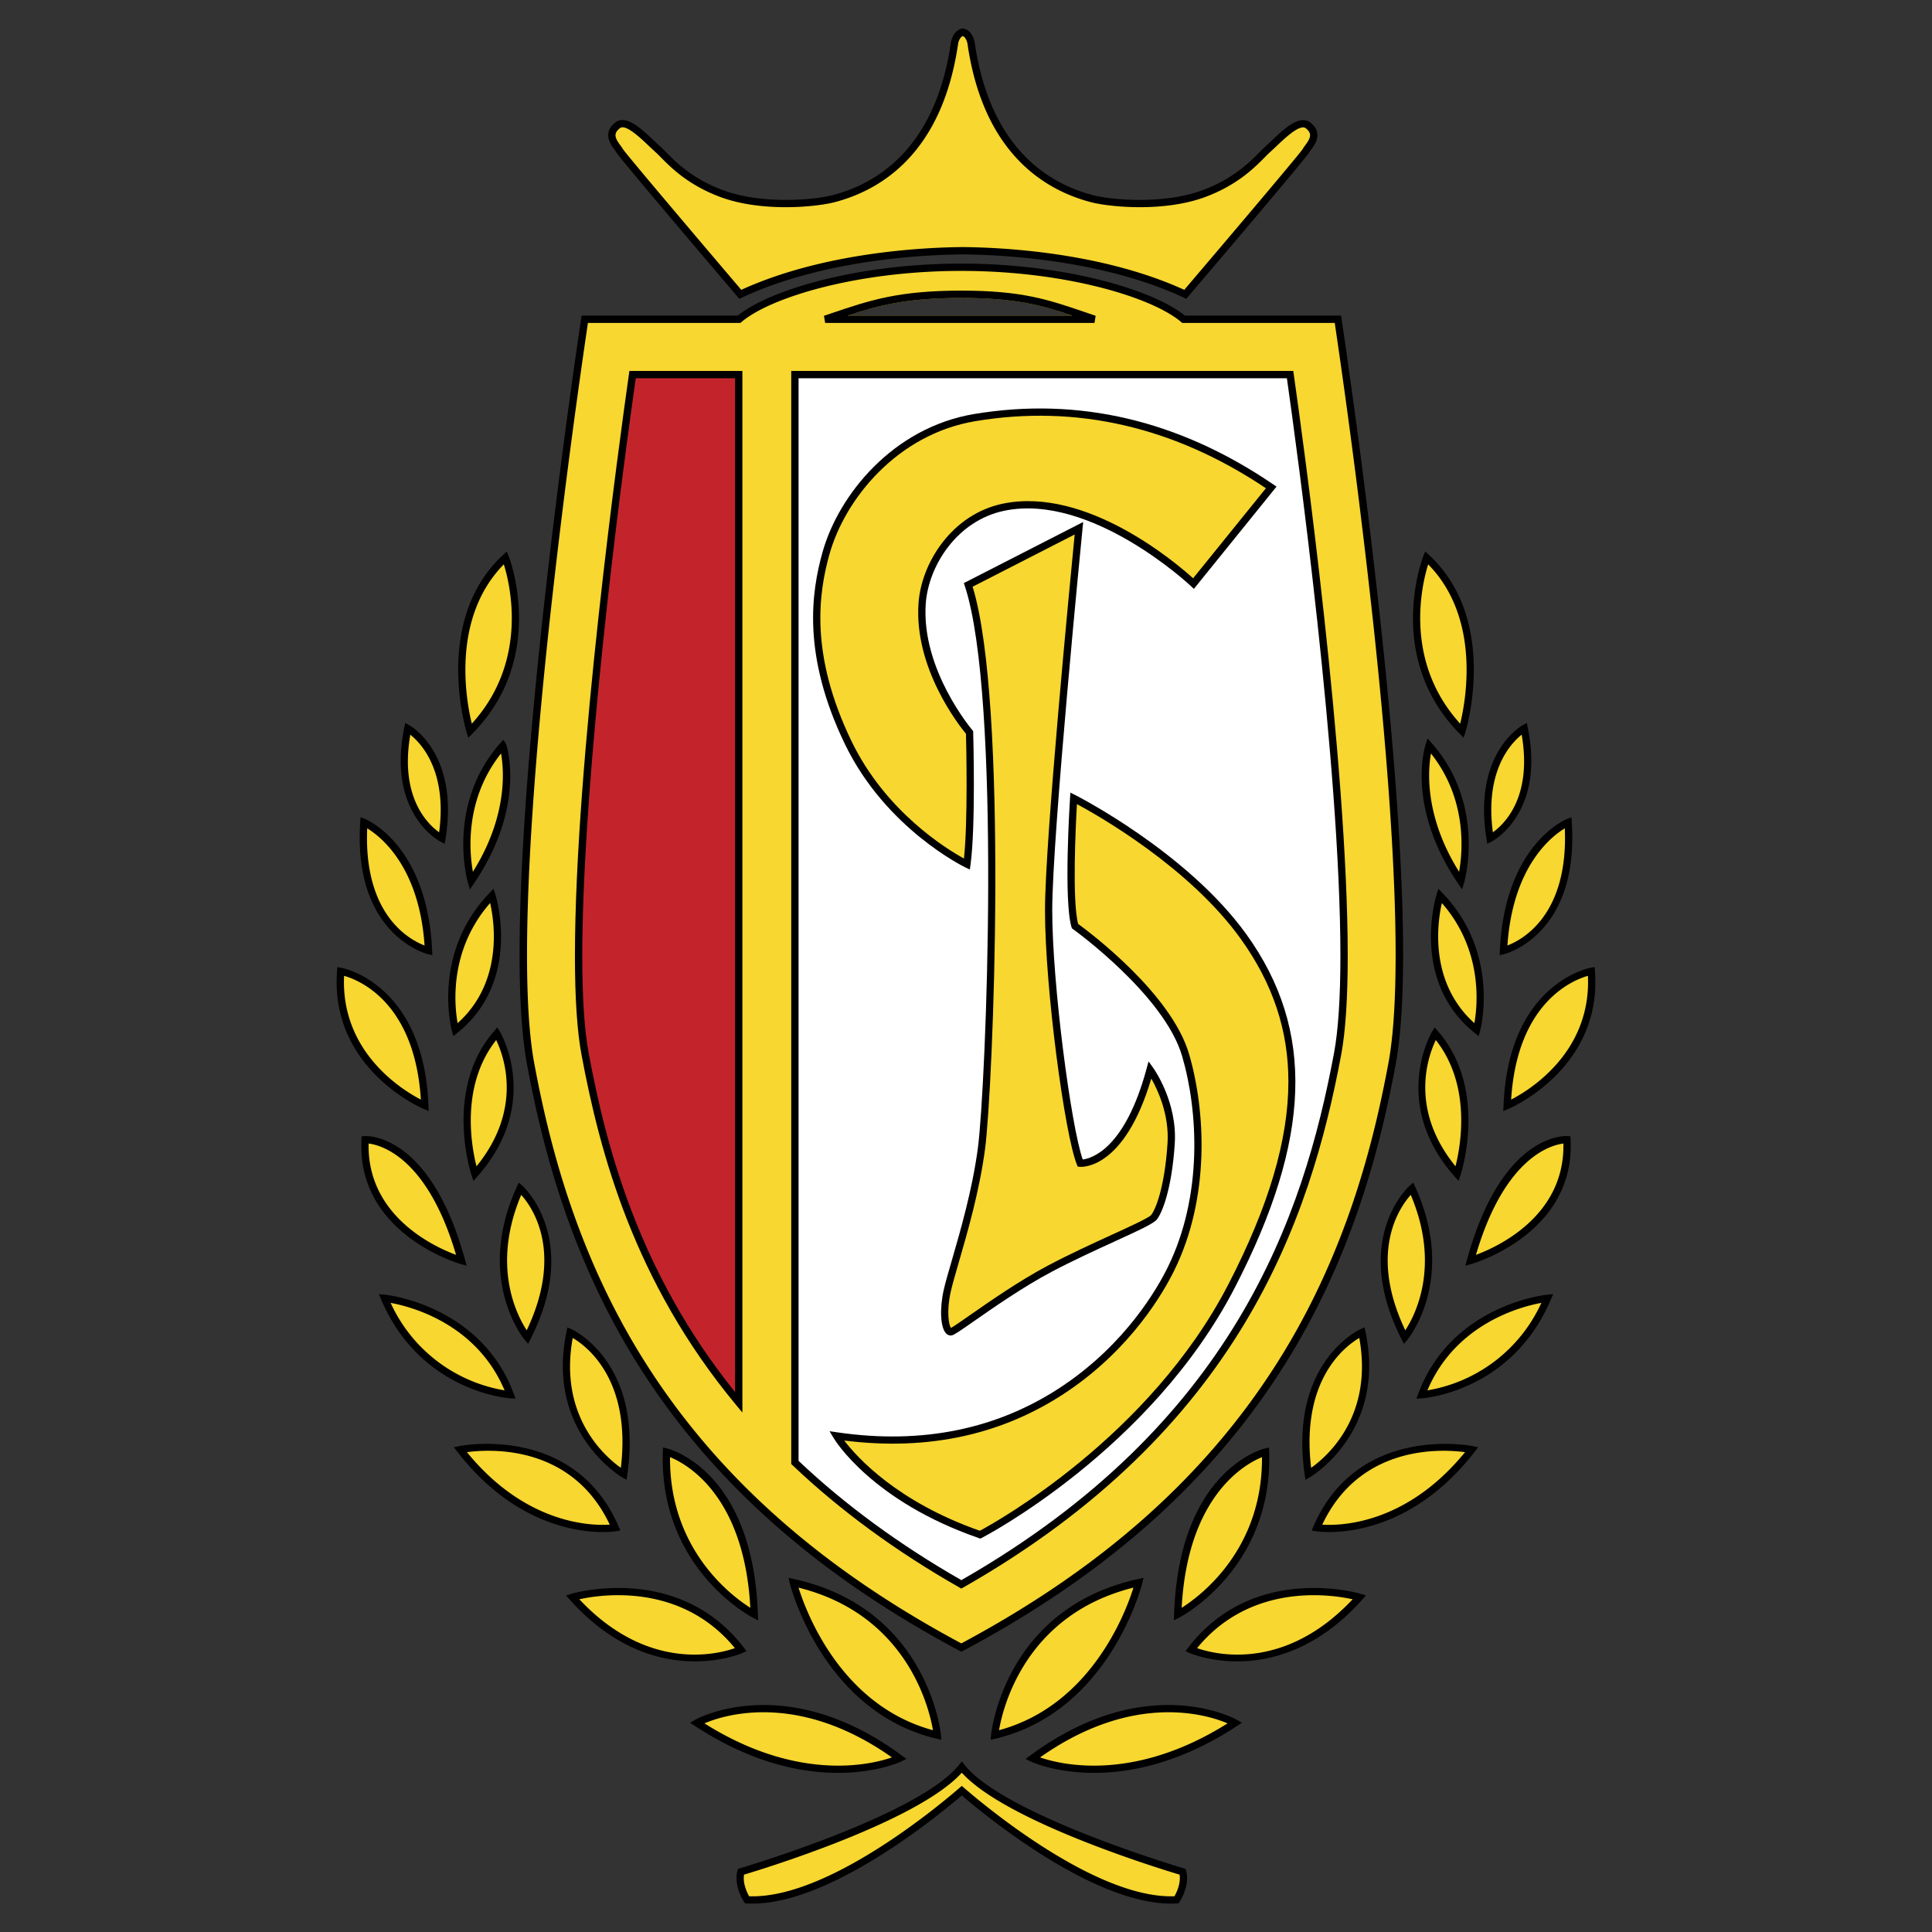
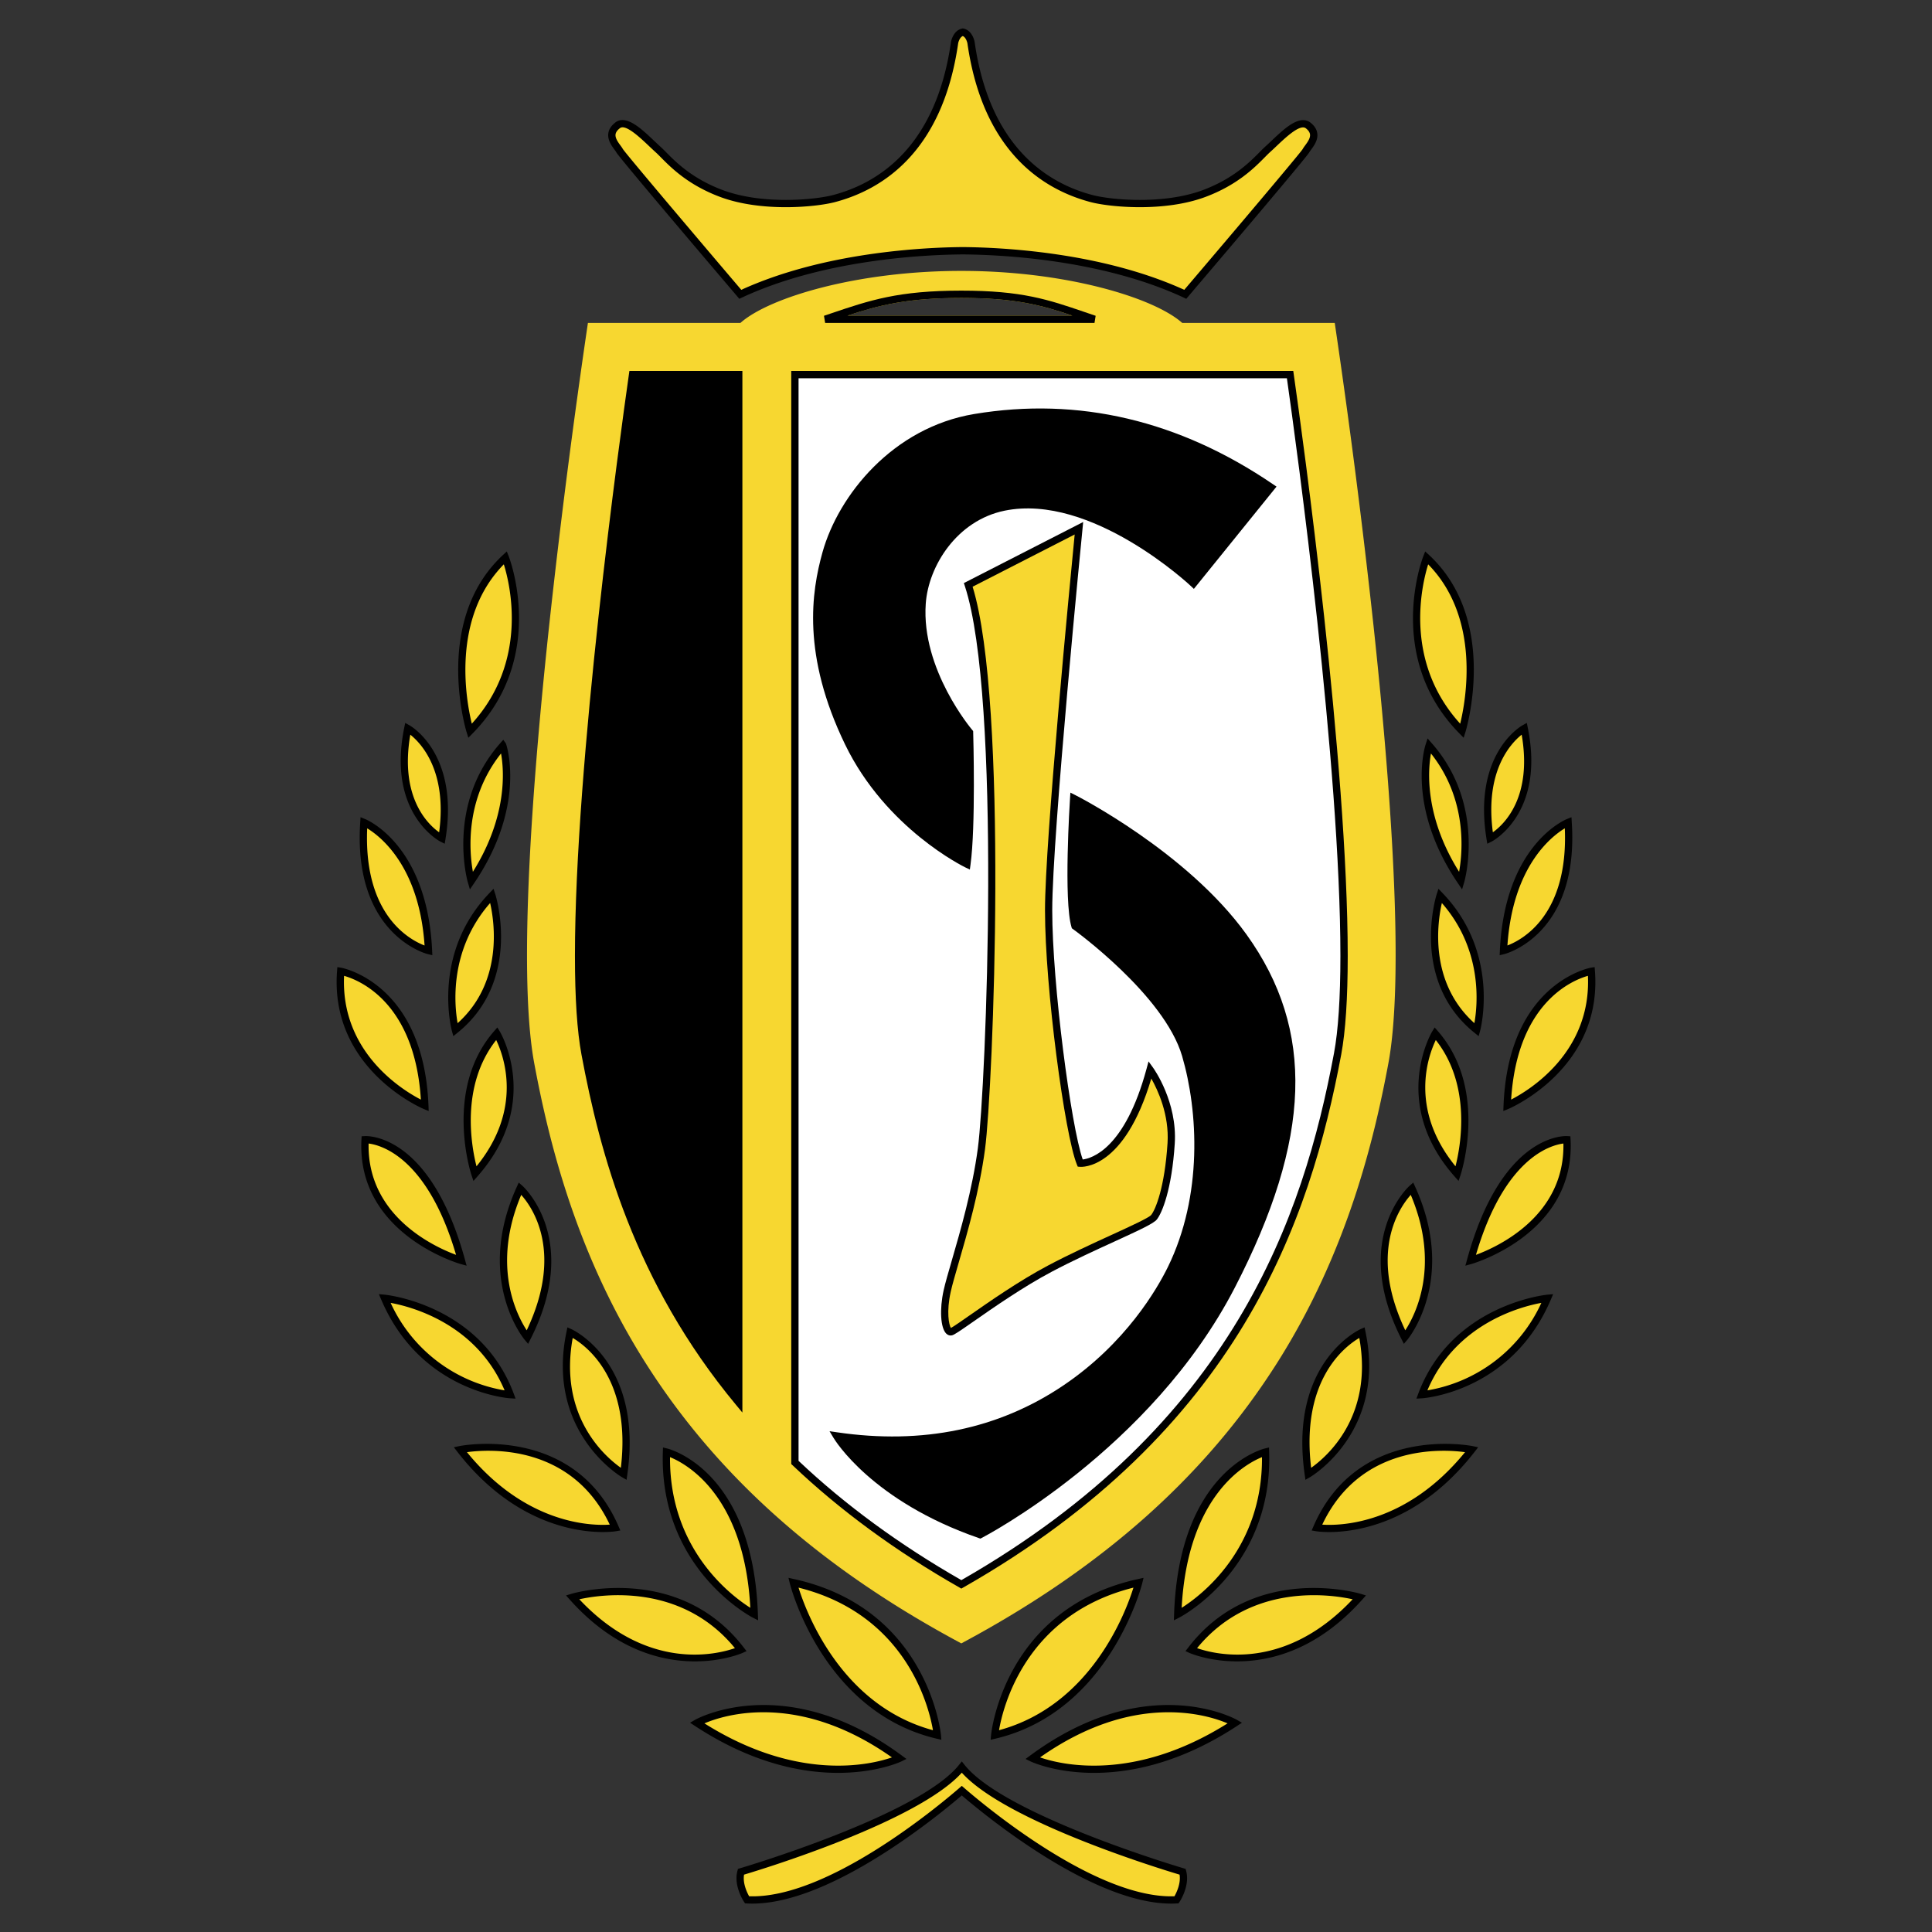
<svg xmlns="http://www.w3.org/2000/svg" width="2500" height="2500" viewBox="0 0 192.756 192.756">
  <rect x="0" y="0" width="192.756" height="192.756" fill="#333333" stroke="none" />
  <g fill-rule="evenodd" clip-rule="evenodd">
    <path fill="#fff" fill-opacity="0" d="M0 0h192.756v192.756H0V0z" />
-     <path d="M137.77 62.411a782.514 782.514 0 0 0-2.623-21.455l-.936-6.68-.271-1.834-.072-.479-.018-.123c-.002-.01-.004-.02-.004-.029l-.039-.323h-15.59c-3.096-2.532-11.883-5.189-22.304-5.189-10.42 0-19.208 2.657-22.303 5.189H58.029l-.047.311c-.022.142-2.187 14.401-3.925 30.612-2.336 21.788-2.831 36.531-1.469 43.818 1.415 7.574 4.111 18.934 11.165 30.08 7.292 11.527 17.756 20.814 31.989 28.393l.171.09.172-.09c14.234-7.578 24.697-16.865 31.99-28.393 7.053-11.148 9.75-22.506 11.164-30.08 1.361-7.288.866-22.03-1.469-43.818zM84.557 31.488c3.178-1.045 5.979-1.761 11.355-1.761 5.371 0 7.988.722 11.076 1.761H84.557z" />
    <path d="M137.043 62.489a790.945 790.945 0 0 0-3.875-30.271h-15.215l-.102-.087c-2.9-2.474-11.572-5.103-21.939-5.103-10.366 0-19.04 2.629-21.938 5.103l-.102.087H58.657a793.167 793.167 0 0 0-3.875 30.271c-2.296 21.412-2.807 36.49-1.478 43.607 1.404 7.514 4.078 18.781 11.064 29.822 7.193 11.371 17.515 20.543 31.543 28.043 14.029-7.5 24.351-16.672 31.544-28.043 6.984-11.041 9.66-22.309 11.062-29.822 1.333-7.117.821-22.196-1.474-43.607zM84.557 31.488c3.178-1.045 5.979-1.761 11.355-1.761 5.371 0 7.988.722 11.076 1.761H84.557z" fill="#f7d730" />
    <path d="M61.496 15.208c.253.49 10.111 12.074 12.085 14.391l.18.212.252-.118c8.146-3.796 18.132-4.279 22.047-4.311 3.91.032 13.895.515 22.043 4.311l.252.118.18-.212c1.973-2.317 11.832-13.901 12.084-14.391.033-.061.107-.163.186-.27.287-.39.721-.978.617-1.655-.062-.414-.316-.786-.754-1.107-1.1-.701-2.547.672-3.824 1.883-.227.214-.439.416-.641.597-.164.147-.344.33-.553.542-.971.98-2.594 2.621-5.607 3.755-3.994 1.502-9.248.978-11.033.509-4.545-1.196-10.277-4.816-11.771-15.266-.008-.057-.207-1.154-1.104-1.344l-.076-.017-.076.017c-.896.19-1.096 1.287-1.105 1.344-1.493 10.45-7.225 14.07-11.771 15.266-1.784.469-7.04.993-11.032-.509-3.014-1.134-4.638-2.774-5.607-3.755a15.46 15.46 0 0 0-.554-.542c-.201-.181-.414-.383-.64-.597-1.277-1.211-2.725-2.583-3.804-1.897-.458.335-.711.708-.775 1.121-.103.677.33 1.266.617 1.655.077.107.151.209.184.27zM118.287 186.459l-.193-.057c-.178-.053-17.834-5.277-21.854-10.312l-.282-.354-.282.354c-4.021 5.035-21.676 10.26-21.854 10.312l-.194.057-.053.193c-.404 1.482.613 3.031.657 3.096l.1.15.18.01c7.803.428 18.757-8.479 21.445-10.777 2.688 2.299 13.64 11.205 21.444 10.777l.182-.01.1-.15c.043-.064 1.061-1.613.656-3.096l-.052-.193zM98.881 173.082l-.045.498.486-.115c11.406-2.697 14.602-15.355 14.633-15.482l.137-.562-.564.125c-13.374 2.944-14.635 15.411-14.647 15.536zM79.229 157.545l-.564-.125.137.562c.03.127 3.227 12.785 14.632 15.482l.487.115-.044-.498c-.013-.124-1.275-12.591-14.648-15.536zM102.799 175.137l-.479.354.535.262c.088.041 8.842 4.139 20.564-3.553l.488-.322-.508-.293c-.087-.052-8.979-5.011-20.6 3.552zM89.9 175.752l.537-.262-.48-.354c-11.621-8.562-20.514-3.604-20.603-3.553l-.507.293.489.322c11.723 7.693 20.477 3.595 20.564 3.554zm-20.186-3.543zM118.553 164.373l-.277.361.416.188c.088.039 8.979 3.896 17.217-5.324l.375-.42-.539-.164c-.108-.034-10.663-3.141-17.192 5.359zM74.065 164.922l.416-.188-.278-.361c-6.528-8.5-17.085-5.393-17.191-5.359l-.539.164.376.42c8.236 9.22 17.127 5.363 17.216 5.324zm-16.842-5.219zM126.178 144.521c-.35.088-8.547 2.299-9.039 16.529l-.02.609.543-.275c.094-.047 9.332-4.865 8.963-16.525l-.014-.445-.433.107zM66.579 144.521l-.434-.107-.014.445c-.368 11.66 8.869 16.479 8.962 16.525l.544.275-.021-.609c-.491-14.23-8.689-16.441-9.037-16.529zm-.176.7zM131.047 152.275l-.182.42.449.078c.086.016 8.576 1.393 15.809-7.924l.354-.457-.564-.117c-.114-.023-11.419-2.254-15.866 8zM61.441 152.773l.45-.078-.182-.42c-4.448-10.254-15.752-8.023-15.865-8l-.565.117.354.457c7.232 9.317 15.723 7.94 15.808 7.924zm-15.45-7.791zM135.736 132.611c-.07.031-7.17 3.283-5.568 14.502l.076.527.461-.264c.076-.045 7.629-4.508 5.529-14.51l-.09-.436-.408.181zM56.612 132.432l-.091.436c-2.099 10.002 5.453 14.465 5.53 14.51l.461.264.075-.527c1.603-11.219-5.497-14.471-5.569-14.502l-.406-.181zm.117.839zM141.51 139.023l-.195.518.553-.031c.088-.004 8.912-.605 12.852-9.836l.236-.555-.602.055c-.096.008-9.516.974-12.844 9.849zM51.441 139.541l-.194-.518c-3.328-8.875-12.749-9.842-12.843-9.85l-.602-.055.237.555c3.938 9.23 12.762 9.832 12.85 9.836l.552.032zM139.82 133.592l.246.484.352-.414c.049-.059 4.969-6.002.783-15.234l-.199-.441-.367.318c-.059.052-5.873 5.291-.815 15.287zM52.69 134.076l.245-.484c5.059-9.996-.756-15.234-.815-15.287l-.365-.318-.2.441c-4.185 9.232.734 15.176.785 15.234l.35.414zM156.678 113.367l-.322-.02c-.266-.016-6.541-.238-9.986 12.316l-.17.613.613-.17c.104-.029 10.377-2.986 9.881-12.42l-.016-.319zM45.943 126.107l.612.17-.168-.613c-3.446-12.555-9.721-12.332-9.986-12.316l-.322.02-.017.32c-.496 9.433 9.777 12.39 9.881 12.419zm-9.501-12.039h.001-.001zM143.135 102.508l-.256.422c-.043.07-4.203 7.127 2.227 14.426l.414.467.199-.59c.029-.086 2.809-8.543-2.26-14.354l-.324-.371zM49.622 102.508l-.324.371c-5.068 5.811-2.29 14.268-2.261 14.354l.2.59.412-.467c6.432-7.299 2.272-14.355 2.229-14.426l-.256-.422zM150.008 110.283l-.023.564.521-.215c.094-.039 9.363-3.986 8.621-13.752l-.029-.395-.391.066c-.082.015-8.207 1.531-8.699 13.732zM42.25 110.633l.521.215-.022-.564c-.493-12.201-8.618-13.717-8.7-13.73l-.39-.066-.03.395c-.743 9.763 8.527 13.711 8.621 13.75zM147.525 103.377l.146-.529c.021-.076 2.059-7.693-3.738-13.737l-.418-.436-.186.574c-.027.085-2.68 8.575 3.768 13.782l.428.346zM45.23 103.377l.427-.346c6.448-5.207 3.796-13.697 3.769-13.782l-.186-.574-.417.436c-5.797 6.043-3.761 13.661-3.739 13.737l.146.529zM149.621 95.3l.465-.11c.076-.018 7.471-1.905 6.729-13.157l-.031-.5-.465.189c-.252.103-6.184 2.642-6.676 13.1l-.022.478zM42.669 95.189l.466.11-.022-.478c-.492-10.458-6.424-12.997-6.676-13.1l-.463-.189-.033.5c-.742 11.253 6.654 13.139 6.728 13.157zM145.871 88.734l.219-.732c.021-.076 2.184-7.688-3.242-13.853l-.418-.475-.195.601c-.082.25-1.943 6.22 3.209 13.827l.427.632zM49.908 74.149c-5.425 6.165-3.263 13.776-3.24 13.853l.216.732.429-.632c5.272-7.782 3.194-13.875 3.162-13.921l-.263-.376-.304.344zm-2.549 13.649zM148.387 84.181l.438-.22c.055-.027 5.342-2.779 3.602-11.351l-.098-.486-.434.244c-.203.114-4.949 2.898-3.586 11.328l.078.485zM43.931 83.961l.439.22.078-.484c1.363-8.43-3.385-11.214-3.587-11.328l-.432-.244-.099.486c-1.739 8.571 3.547 11.324 3.601 11.35zM146.027 73.607l.182-.573c.033-.11 3.395-11.127-3.629-17.659l-.387-.358-.193.489c-.041.099-3.896 10.046 3.607 17.673l.42.428zM46.728 73.607l.421-.428c7.504-7.627 3.647-17.574 3.608-17.673l-.195-.488-.385.358c-7.024 6.532-3.663 17.548-3.629 17.659l.18.572z" />
    <path d="M61.416 13.393c.033-.214.189-.426.465-.628.578-.367 1.969.951 2.889 1.824.229.217.446.422.654.609.148.133.322.309.523.513 1.012 1.022 2.706 2.734 5.87 3.925 4.155 1.563 9.62 1.02 11.476.531C88.051 18.915 94.05 15.146 95.6 4.298c-.001.005.115-.556.458-.702.343.146.458.708.46.714 1.548 10.835 7.546 14.604 12.306 15.857 1.855.488 7.32 1.032 11.475-.531 3.164-1.191 4.857-2.902 5.871-3.925.201-.204.375-.38.521-.513.209-.187.426-.392.654-.609.922-.873 2.312-2.19 2.91-1.81.254.188.412.4.443.614.059.378-.254.803-.482 1.112-.1.137-.188.255-.246.367-.289.465-7.156 8.575-11.814 14.044-8.229-3.75-18.172-4.233-22.096-4.265-3.928.031-13.873.514-22.102 4.265-4.657-5.469-11.523-13.579-11.821-14.056-.052-.101-.139-.219-.239-.355-.228-.309-.54-.734-.482-1.112zM117.176 189.191c-7.771.271-18.828-8.943-20.981-10.809l-.236-.205-.236.205c-2.153 1.865-13.21 11.08-20.982 10.809-.202-.359-.652-1.283-.507-2.158 2.019-.604 17.341-5.305 21.726-10.172 4.386 4.867 19.706 9.568 21.726 10.172.142.875-.307 1.799-.51 2.158zM113.084 158.398c-.756 2.436-4.223 11.74-13.41 14.225.39-2.297 2.631-11.535 13.41-14.225zM79.671 158.398c10.78 2.689 13.019 11.928 13.411 14.225-9.188-2.484-12.653-11.789-13.411-14.225zM103.768 175.336c9.322-6.576 16.672-4.262 18.707-3.395-9.37 5.899-16.637 4.114-18.707 3.395zM88.988 175.336c-2.069.719-9.335 2.504-18.707-3.395 2.035-.867 9.386-3.181 18.707 3.395zM119.432 164.436c5.367-6.553 13.336-5.359 15.523-4.875-6.803 7.24-13.715 5.507-15.523 4.875zM57.799 159.561c2.187-.484 10.157-1.68 15.524 4.875-1.806.632-8.719 2.367-15.524-4.875zM117.895 160.412c.605-11.223 6.357-14.361 8.014-15.033.066 9.201-6.104 13.824-8.014 15.033zM66.848 145.379c1.654.672 7.408 3.809 8.012 15.031-1.91-1.207-8.079-5.83-8.012-15.031zM131.922 152.113c3.787-8.025 11.951-7.543 14.246-7.23-5.889 7.228-12.449 7.351-14.246 7.23zM46.587 144.883c2.295-.312 10.46-.795 14.248 7.23-1.796.121-8.359 0-14.248-7.23zM130.812 146.445c-1.049-8.793 3.393-12.131 4.805-12.957 1.428 7.844-3.262 11.867-4.805 12.957zM61.943 146.443c-1.542-1.086-6.231-5.111-4.803-12.955 1.412.826 5.853 4.166 4.803 12.955zM142.412 138.717c2.809-6.654 9.309-8.352 11.369-8.729a15.266 15.266 0 0 1-11.369 8.729zM38.974 129.988c2.061.377 8.56 2.074 11.37 8.729a15.267 15.267 0 0 1-11.37-8.729zM140.205 132.725c-3.701-7.791-.576-12.258.547-13.512 3.002 7.09.428 12.025-.547 13.512zM52.002 119.213c1.124 1.252 4.25 5.721.549 13.512-.975-1.487-3.548-6.422-.549-13.512zM147.256 125.197c2.848-9.695 7.457-10.949 8.725-11.107.154 7.252-6.598 10.322-8.725 11.107zM36.776 114.09c1.269.158 5.876 1.412 8.725 11.107-2.129-.785-8.878-3.855-8.725-11.107zM145.215 116.361c-4.668-5.73-2.721-11.027-1.965-12.596 3.6 4.559 2.465 10.639 1.965 12.596zM47.541 116.363c-.499-1.959-1.635-8.039 1.964-12.598.755 1.567 2.704 6.866-1.964 12.598zM158.428 97.359c.344 7.611-5.793 11.383-7.662 12.348.609-9.664 6.103-11.906 7.662-12.348zM34.328 97.359c1.559.441 7.052 2.684 7.663 12.348-1.87-.965-8.007-4.736-7.663-12.348zM143.855 90.095c4.123 4.704 3.561 10.222 3.244 11.985-4.56-4.096-3.681-10.063-3.244-11.985zM48.901 90.095c.437 1.923 1.316 7.89-3.244 11.987-.318-1.764-.879-7.284 3.244-11.987zM156.121 82.643c.369 8.625-4.199 11.105-5.725 11.688.532-7.872 4.372-10.871 5.725-11.688zM36.635 82.644c1.353.817 5.194 3.817 5.724 11.688-1.524-.582-6.092-3.062-5.724-11.688zM142.768 75.175c3.639 4.581 3.162 9.823 2.807 11.805-3.471-5.542-3.108-10.135-2.807-11.805zM47.181 86.98c-.355-1.981-.832-7.223 2.808-11.805.301 1.67.663 6.263-2.808 11.805zM151.818 73.299c1.08 6.244-1.742 8.934-2.875 9.74-.82-6.13 1.803-8.887 2.875-9.74zM40.937 73.299c1.073.852 3.695 3.609 2.876 9.74-1.133-.806-3.955-3.496-2.876-9.74zM142.488 56.303c5.277 5.375 3.756 13.607 3.195 15.9-5.663-6.224-3.831-13.854-3.195-15.9zM50.267 56.303c.638 2.046 2.468 9.677-3.195 15.9-.56-2.292-2.082-10.526 3.195-15.9z" fill="#f7d730" />
    <path d="M73.422 140.152l.646.779V37.01H62.796l-.045.313c-.9 6.31-5.389 38.762-5.389 58.056 0 4.209.219 7.52.652 9.836 1.838 9.834 5.249 22.691 15.408 34.937zM95.732 158.391l.181.104.181-.104c27.557-15.688 34.631-36.658 37.719-53.176.432-2.316.65-5.627.65-9.835 0-19.297-4.488-51.748-5.389-58.057l-.045-.313H78.943v109.055l.113.107c4.731 4.502 10.341 8.613 16.676 12.219z" />
-     <path d="M63.43 37.74h9.908v101.151c-9.549-11.879-12.825-24.275-14.605-33.809-.425-2.273-.64-5.539-.64-9.704 0-14.823 2.748-39.427 5.337-57.638z" fill="#c3242b" />
    <path d="M133.732 95.38c0 4.163-.215 7.427-.639 9.702-3.051 16.324-10.037 37.041-37.179 52.568-6.16-3.523-11.623-7.527-16.242-11.902V37.74h48.722c.995 6.993 5.338 38.692 5.338 57.64z" fill="#fff" />
    <path d="M94.955 125.781c-.362 1.248-.648 2.234-.806 2.943-.425 1.91-.313 3.773.259 4.33.166.162.37.223.575.172.241-.061.739-.402 2.143-1.381 1.973-1.375 4.951-3.453 7.797-4.959 2.078-1.102 4.395-2.162 6.256-3.014 2.639-1.209 3.92-1.807 4.24-2.205.523-.656 1.49-2.988 1.787-7.564.268-4.154-2.07-7.455-2.172-7.592l-.443-.615-.197.73c-2.166 8.023-5.498 8.951-6.371 9.055-1.168-3.326-3.041-17.516-3.041-24.864 0-7.518 2.992-37.775 3.023-38.08l.064-.658-.588.301-11.042 5.652-.274.14.097.293c3.661 11.112 2.122 49.922 1.299 56.094-.553 4.148-1.74 8.236-2.606 11.222z" />
    <path d="M96.317 86.544l.445.211.066-.487c.525-3.798.279-12.821.267-13.204l-.004-.127-.082-.098c-.051-.06-5.117-6.037-4.646-12.62.269-3.766 3.115-8.293 7.861-9.267 8.676-1.778 18.508 7.438 18.605 7.532l.283.269.246-.303 7.754-9.595.246-.304-.324-.221c-9.387-6.396-19.424-8.759-29.834-7.024-8.135 1.356-13.551 8.103-15.14 13.797-1.103 3.955-2.07 10.246 2.258 19.181 4.083 8.427 11.921 12.222 11.999 12.26zM107.279 79.324l-.486-.245-.035.543c-.027.416-.65 10.216.146 12.876l.035.118.102.072c.09.064 9.119 6.573 10.902 12.688 1.602 5.494 2.07 13.904-1.422 21.031-1.053 2.145-4.172 7.59-10.41 11.805-6.459 4.365-14.062 5.941-22.598 4.689l-.75-.109.388.65c.153.258 3.869 6.334 14.517 10.016l.146.049.137-.07c.168-.086 16.893-8.781 25.26-24.996 7.648-14.818 8.004-25.676 1.154-35.206-5.926-8.243-16.974-13.856-17.086-13.911z" />
    <path d="M97.037 58.537l10.184-5.212c-.438 4.478-2.961 30.561-2.961 37.493 0 7.766 1.973 22.417 3.182 25.372l.082.203.219.02c.186.018 4.428.291 7.123-8.807.646 1.141 1.803 3.609 1.619 6.453-.285 4.404-1.191 6.607-1.631 7.158-.227.283-2.133 1.156-3.977 2-1.869.855-4.195 1.922-6.293 3.033-2.885 1.525-5.885 3.619-7.872 5.004-.807.562-1.568 1.094-1.84 1.238-.203-.301-.46-1.629-.019-3.611.152-.686.436-1.662.794-2.9.873-3.006 2.067-7.125 2.628-11.326.819-6.147 2.334-44.545-1.238-56.118z" fill="#f7d730" />
-     <path d="M82.756 55.297c1.53-5.481 6.74-11.975 14.564-13.279 10.1-1.684 19.846.573 28.98 6.694l-7.262 8.984c-1.717-1.552-10.648-9.154-18.959-7.45-5.094 1.044-8.148 5.892-8.436 9.922-.464 6.493 4.041 12.204 4.734 13.042.027 1.069.202 8.708-.202 12.446-1.694-.927-7.797-4.643-11.209-11.687-4.219-8.715-3.282-14.83-2.21-18.672zM122.57 128.111c-7.877 15.262-23.262 23.783-24.812 24.613-8.276-2.898-12.274-7.354-13.532-9.004 8.388 1.062 15.884-.582 22.29-4.91 6.383-4.312 9.576-9.887 10.652-12.084 3.584-7.312 3.109-15.928 1.469-21.553-1.771-6.07-10.008-12.222-11.072-12.995-.613-2.325-.24-9.846-.119-11.953 2.188 1.177 11.219 6.313 16.334 13.431 3.205 4.458 4.764 9.119 4.764 14.248-.001 5.811-1.956 12.42-5.974 20.207z" fill="#f7d730" />
    <path d="M108.211 31.132c-3.625-1.239-6.242-2.136-12.298-2.136-6.289 0-9.114.957-13.026 2.281l-.678.229.116.712h26.873l.115-.712-1.102-.374zm-23.654.356c3.178-1.045 5.979-1.761 11.355-1.761 5.371 0 7.988.722 11.076 1.761H84.557z" />
  </g>
</svg>